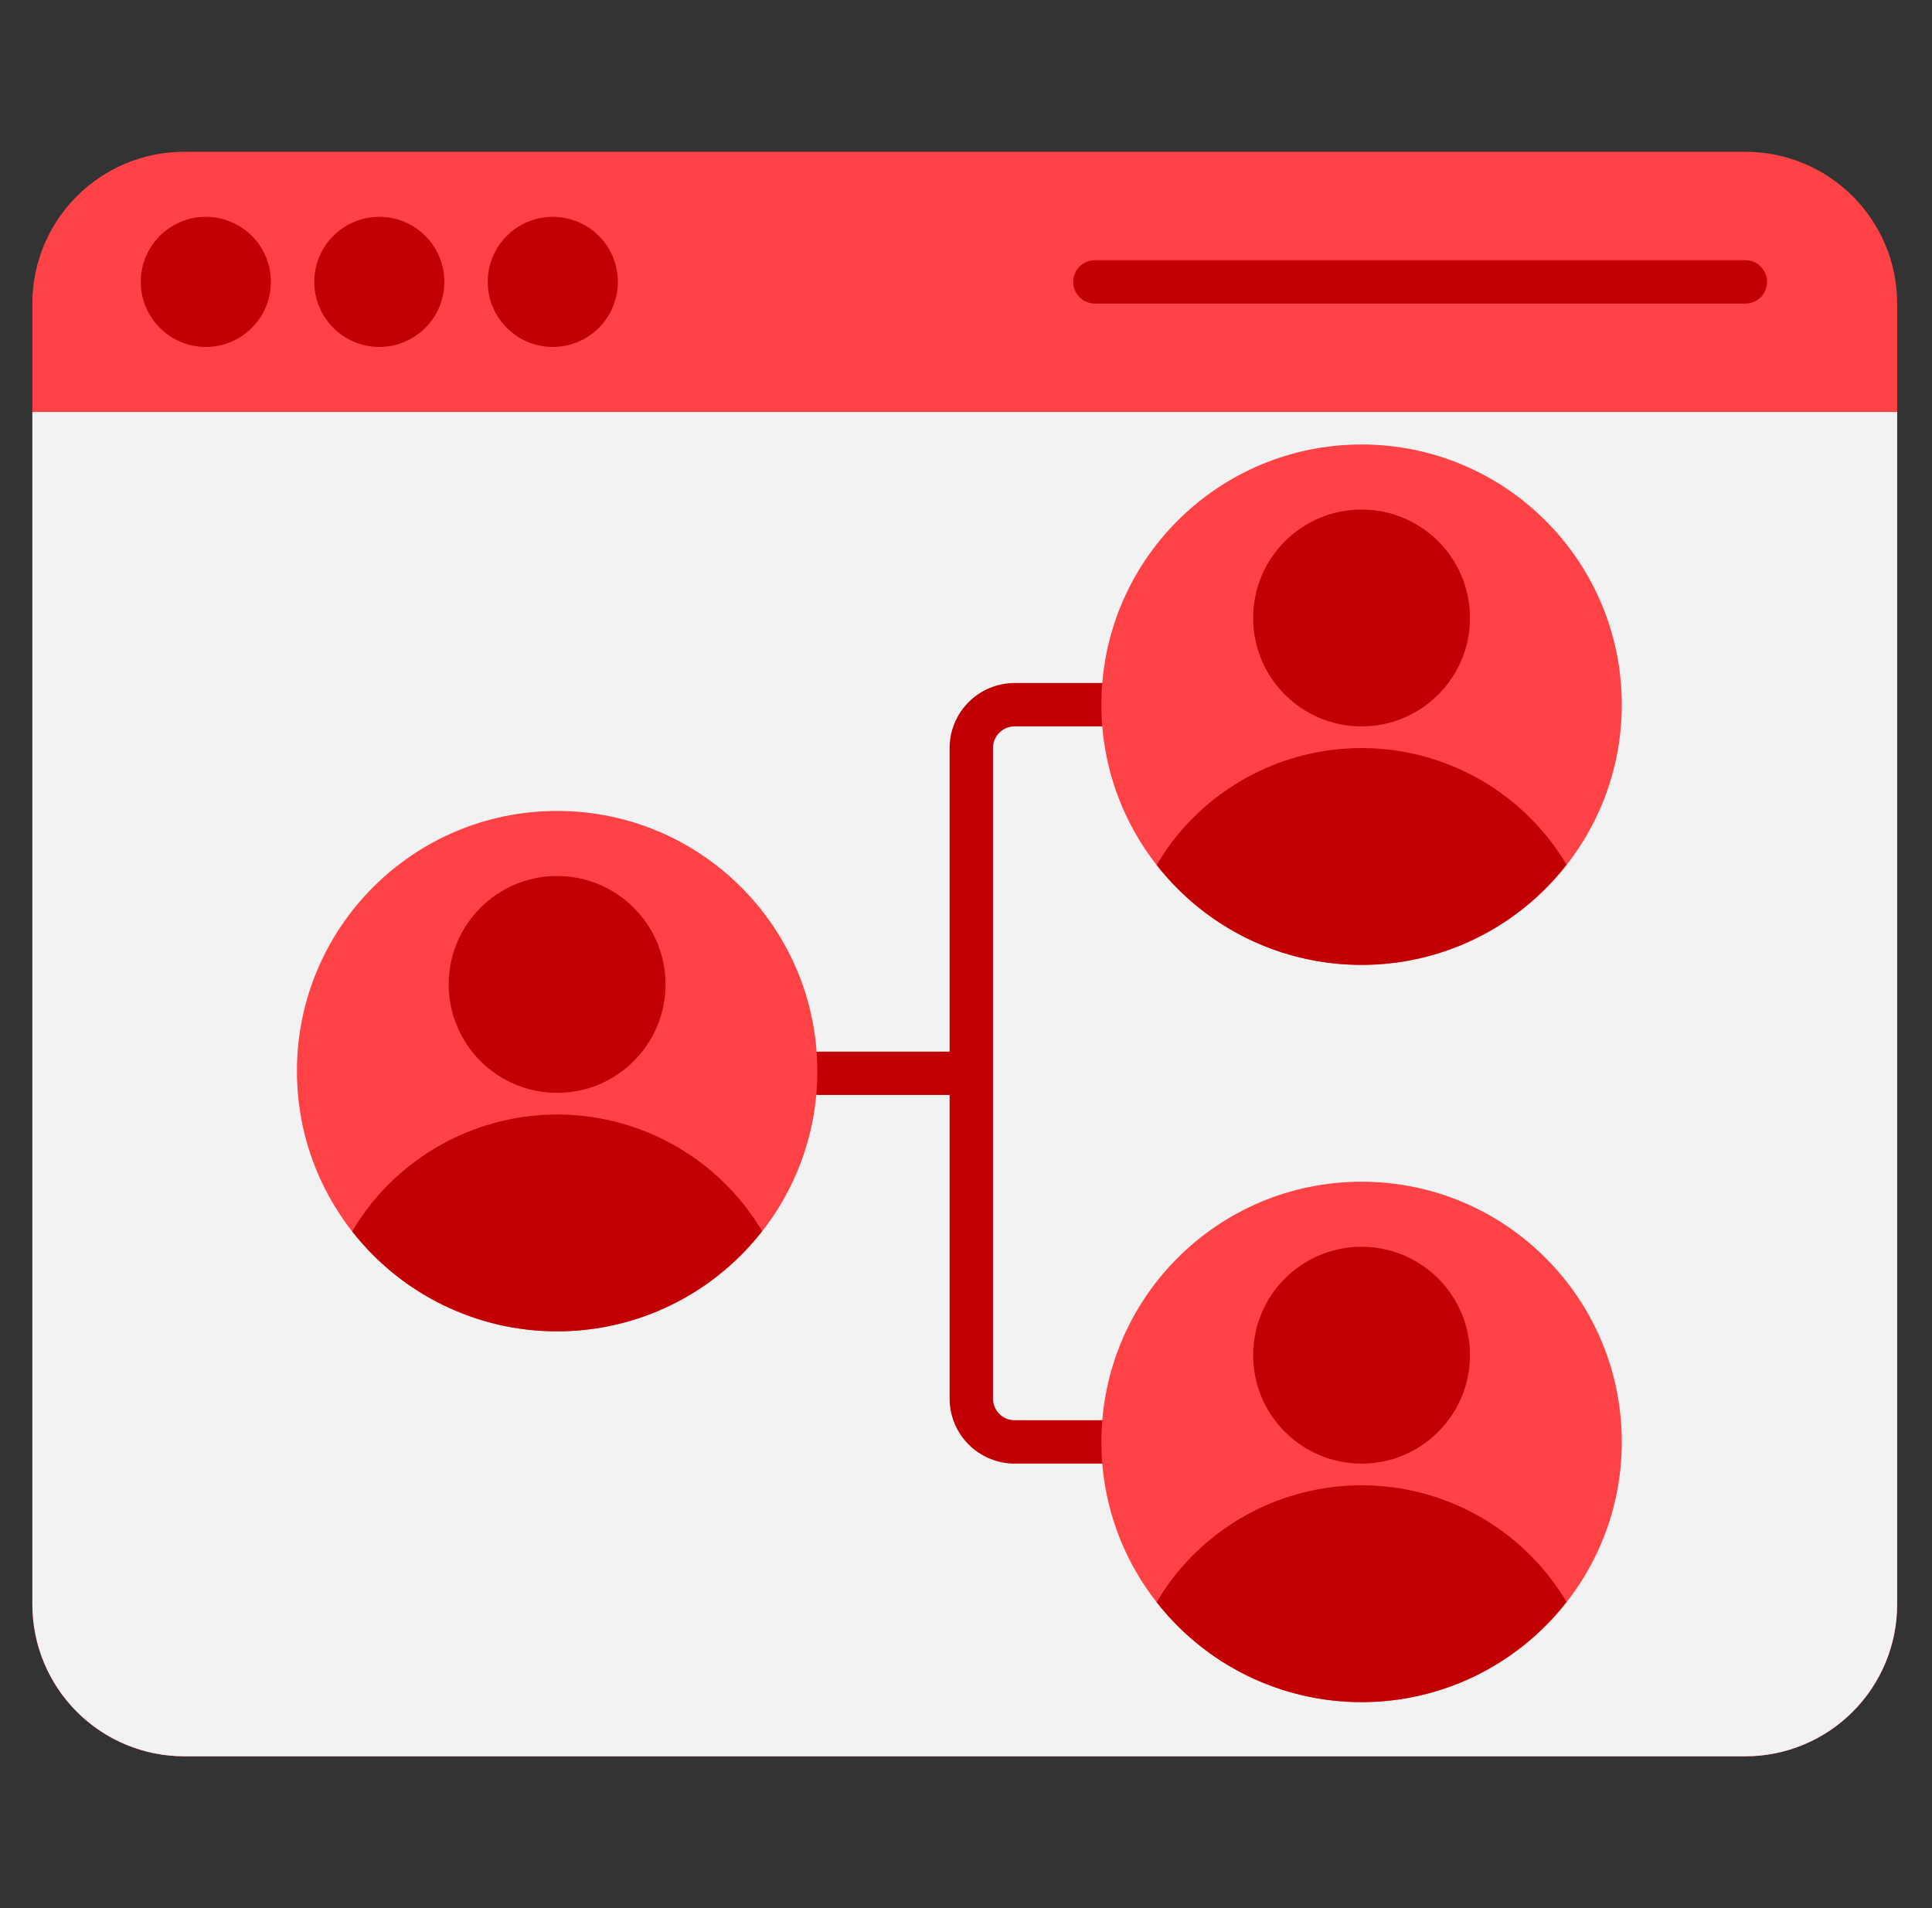
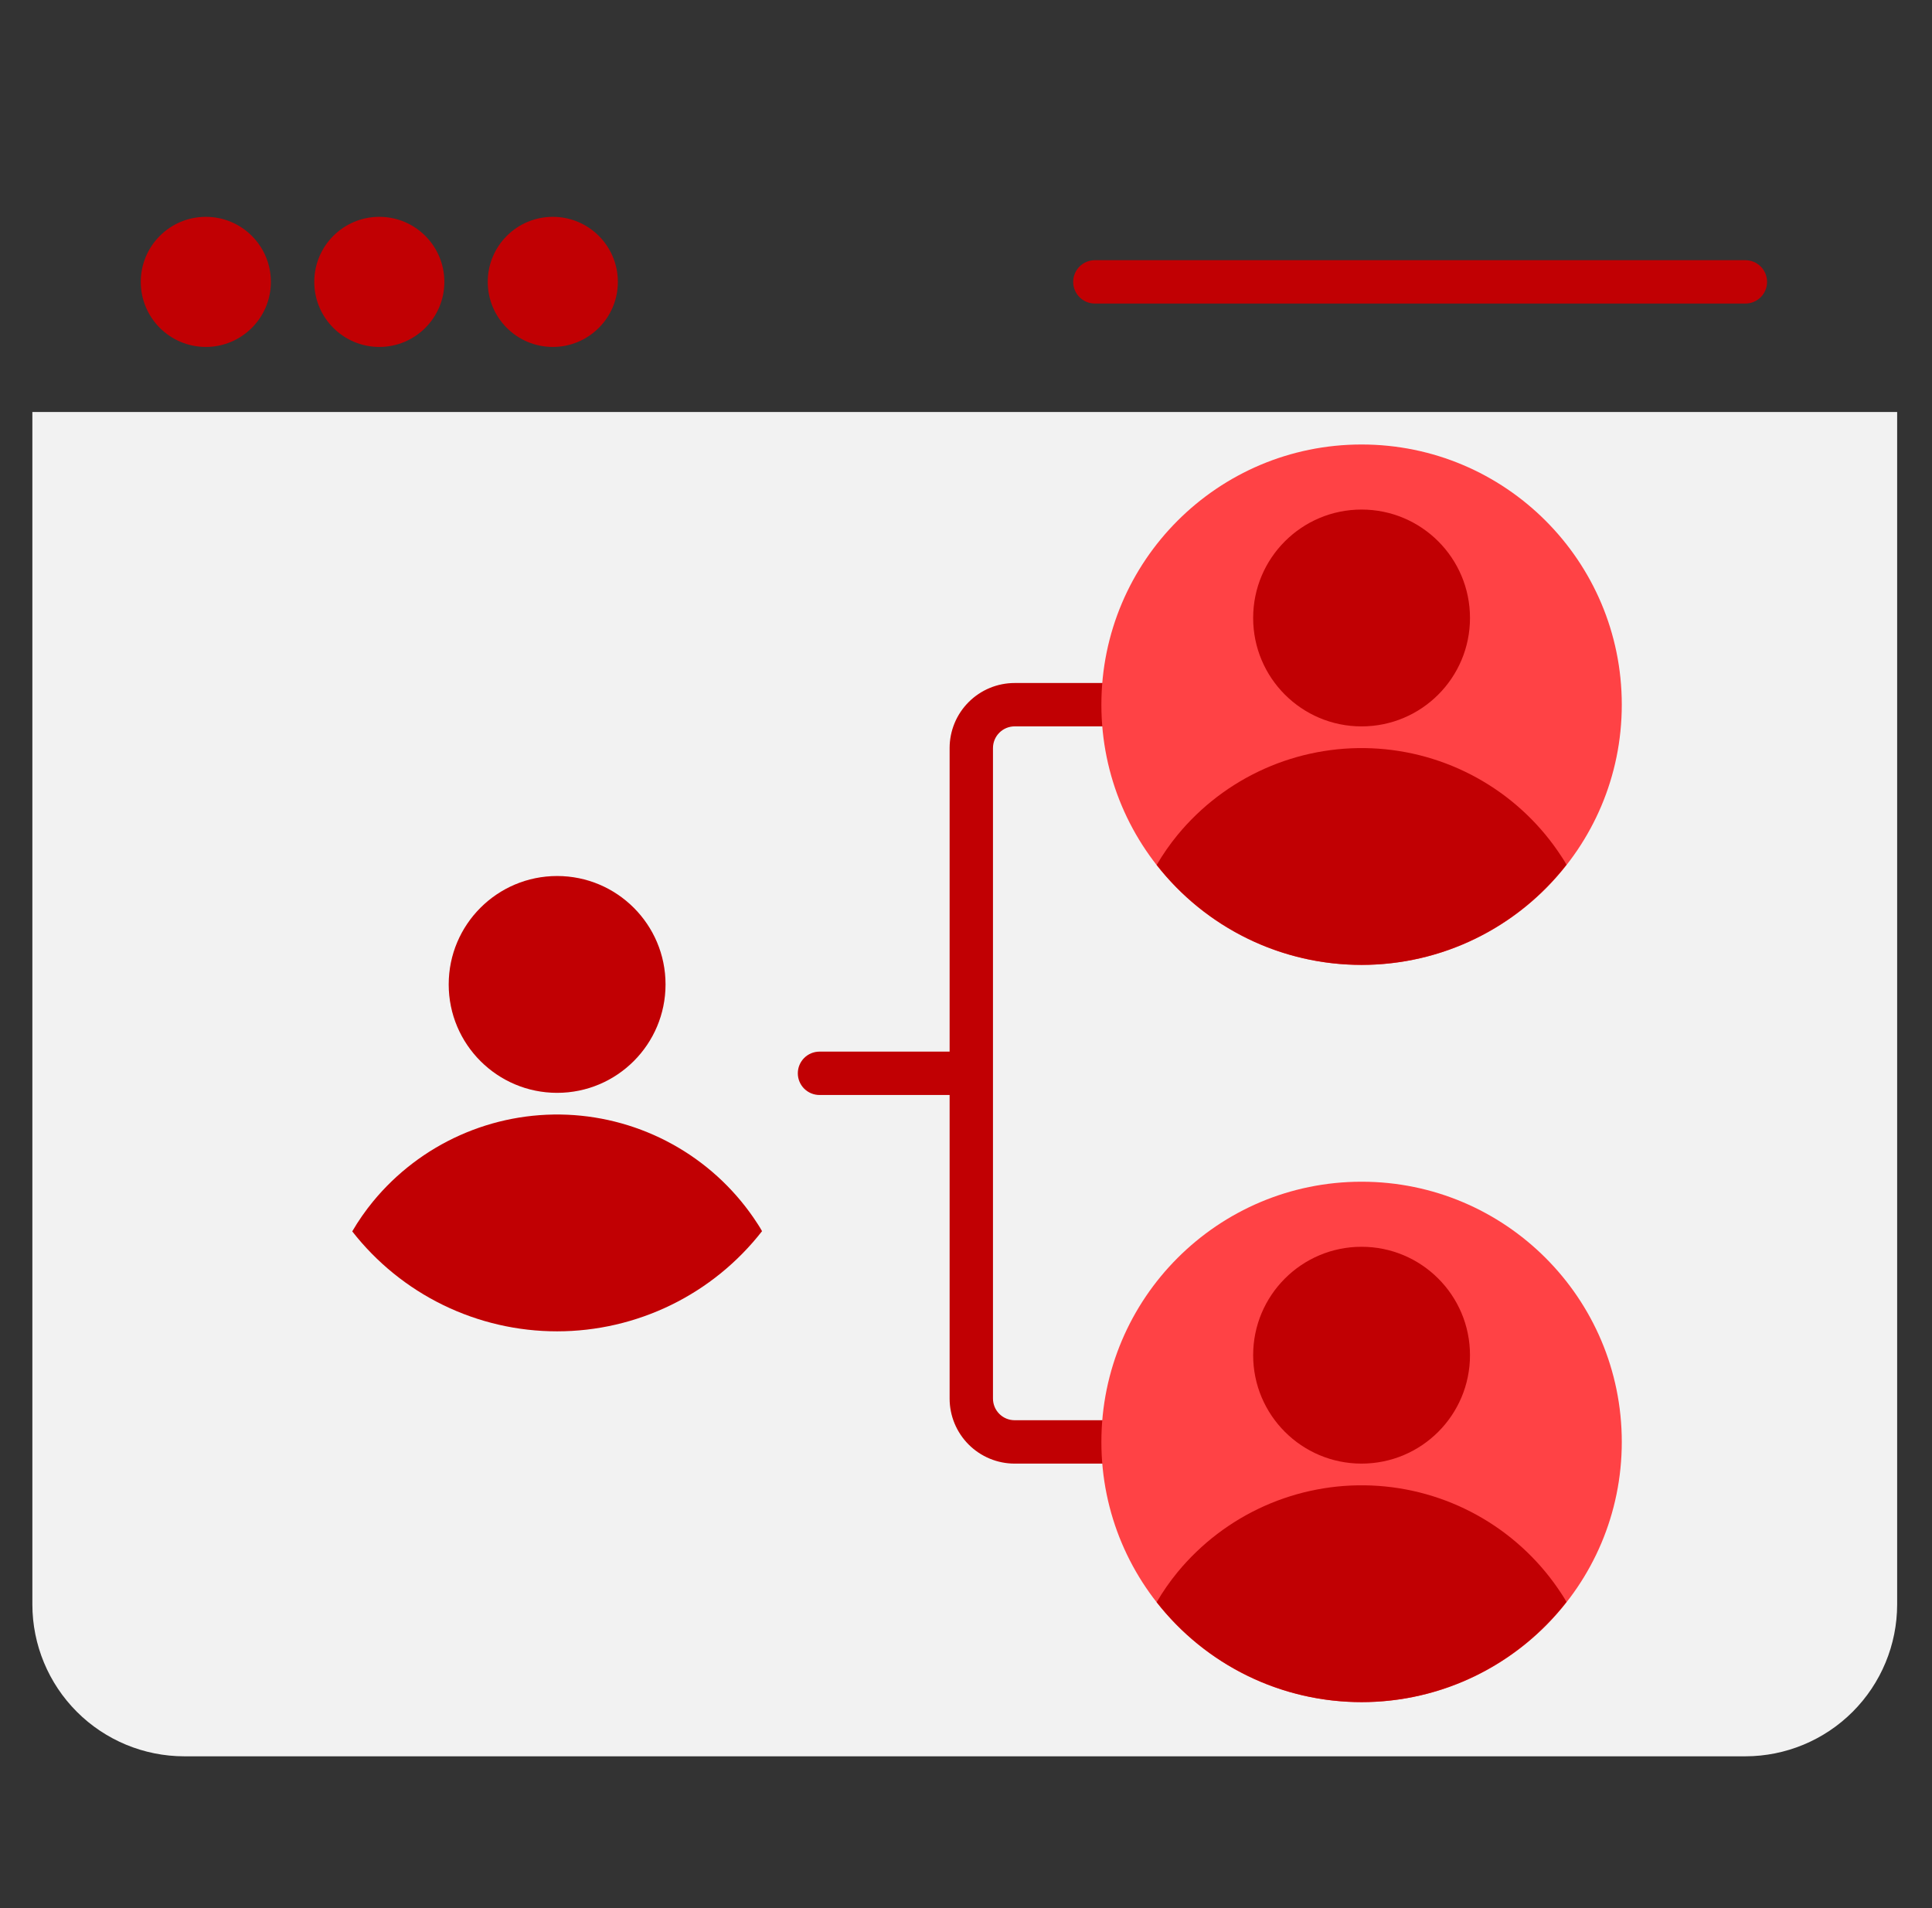
<svg xmlns="http://www.w3.org/2000/svg" width="81" height="80" viewBox="0 0 81 80" fill="none">
  <rect x="0" y="0" width="81" height="80" fill="#333333" stroke="none" />
-   <path d="M73.176 6.364H7.721C4.207 6.364 1.357 9.213 1.357 12.727V67.273C1.357 70.787 4.207 73.636 7.721 73.636H73.176C76.69 73.636 79.539 70.787 79.539 67.273V12.727C79.539 9.213 76.69 6.364 73.176 6.364Z" fill="#FF4245" />
  <path d="M79.539 17.273V67.273C79.537 68.96 78.866 70.577 77.673 71.77C76.48 72.963 74.863 73.634 73.176 73.636H7.721C6.034 73.634 4.416 72.963 3.223 71.77C2.03 70.577 1.359 68.96 1.357 67.273V17.273H79.539Z" fill="#F2F2F2" />
  <path d="M47.086 59.545H42.54C42.299 59.545 42.068 59.45 41.897 59.279C41.727 59.109 41.631 58.877 41.631 58.636V31.364C41.631 31.122 41.727 30.891 41.897 30.721C42.068 30.55 42.299 30.454 42.54 30.454H47.086C47.327 30.454 47.558 30.359 47.728 30.188C47.899 30.018 47.995 29.787 47.995 29.545C47.995 29.304 47.899 29.073 47.728 28.903C47.558 28.732 47.327 28.636 47.086 28.636H42.54C41.817 28.636 41.123 28.924 40.612 29.435C40.1 29.947 39.813 30.64 39.813 31.364V44.091H34.358C34.117 44.091 33.886 44.187 33.715 44.357C33.545 44.528 33.449 44.759 33.449 45C33.449 45.241 33.545 45.472 33.715 45.643C33.886 45.813 34.117 45.909 34.358 45.909H39.813V58.636C39.813 59.36 40.1 60.053 40.612 60.565C41.123 61.076 41.817 61.364 42.54 61.364H47.086C47.327 61.364 47.558 61.268 47.728 61.097C47.899 60.927 47.995 60.696 47.995 60.455C47.995 60.213 47.899 59.982 47.728 59.812C47.558 59.641 47.327 59.545 47.086 59.545Z" fill="#C10003" />
  <path d="M57.085 71.364C63.11 71.364 67.994 66.48 67.994 60.455C67.994 54.43 63.11 49.545 57.085 49.545C51.06 49.545 46.176 54.43 46.176 60.455C46.176 66.48 51.06 71.364 57.085 71.364Z" fill="#FF4245" />
  <path d="M65.676 67.164C64.658 68.471 63.355 69.528 61.867 70.256C60.379 70.984 58.744 71.363 57.087 71.364C55.431 71.364 53.795 70.987 52.306 70.261C50.817 69.535 49.514 68.479 48.494 67.173C48.752 66.732 49.043 66.313 49.367 65.918C50.35 64.724 51.597 63.773 53.009 63.142C54.422 62.511 55.962 62.217 57.507 62.282C59.053 62.347 60.562 62.77 61.917 63.518C63.271 64.266 64.434 65.318 65.312 66.591C65.44 66.782 65.567 66.964 65.676 67.164Z" fill="#C10003" />
  <path d="M57.084 61.364C59.595 61.364 61.63 59.329 61.63 56.818C61.63 54.308 59.595 52.273 57.084 52.273C54.574 52.273 52.539 54.308 52.539 56.818C52.539 59.329 54.574 61.364 57.084 61.364Z" fill="#C10003" />
  <path d="M57.085 40.455C63.11 40.455 67.994 35.57 67.994 29.545C67.994 23.52 63.11 18.636 57.085 18.636C51.06 18.636 46.176 23.52 46.176 29.545C46.176 35.57 51.06 40.455 57.085 40.455Z" fill="#FF4245" />
-   <path d="M23.358 55.818C29.383 55.818 34.267 50.934 34.267 44.909C34.267 38.884 29.383 34 23.358 34C17.333 34 12.449 38.884 12.449 44.909C12.449 50.934 17.333 55.818 23.358 55.818Z" fill="#FF4245" />
  <path d="M65.676 36.255C64.658 37.562 63.355 38.619 61.867 39.347C60.379 40.075 58.744 40.453 57.087 40.454C55.431 40.455 53.795 40.078 52.306 39.352C50.817 38.626 49.514 37.57 48.494 36.264C48.752 35.823 49.043 35.404 49.367 35.009C50.35 33.814 51.597 32.864 53.009 32.233C54.422 31.602 55.962 31.308 57.507 31.373C59.053 31.438 60.562 31.861 61.917 32.609C63.271 33.357 64.434 34.408 65.312 35.682C65.44 35.873 65.567 36.054 65.676 36.255Z" fill="#C10003" />
  <path d="M31.949 51.618C30.931 52.925 29.629 53.983 28.14 54.711C26.652 55.438 25.017 55.817 23.361 55.818C21.704 55.819 20.069 55.442 18.58 54.716C17.091 53.99 15.787 52.933 14.768 51.627C15.025 51.187 15.317 50.767 15.64 50.373C16.623 49.178 17.87 48.228 19.283 47.597C20.695 46.966 22.235 46.671 23.781 46.736C25.326 46.802 26.836 47.225 28.19 47.973C29.545 48.72 30.707 49.772 31.586 51.046C31.713 51.236 31.84 51.418 31.949 51.618Z" fill="#C10003" />
  <path d="M57.084 30.455C59.595 30.455 61.63 28.42 61.63 25.909C61.63 23.399 59.595 21.364 57.084 21.364C54.574 21.364 52.539 23.399 52.539 25.909C52.539 28.42 54.574 30.455 57.084 30.455Z" fill="#C10003" />
  <path d="M23.358 45.819C25.868 45.819 27.903 43.783 27.903 41.273C27.903 38.763 25.868 36.728 23.358 36.728C20.848 36.728 18.812 38.763 18.812 41.273C18.812 43.783 20.848 45.819 23.358 45.819Z" fill="#C10003" />
  <path d="M8.63 14.546C10.136 14.546 11.357 13.324 11.357 11.818C11.357 10.312 10.136 9.091 8.63 9.091C7.123 9.091 5.902 10.312 5.902 11.818C5.902 13.324 7.123 14.546 8.63 14.546Z" fill="#C10003" />
  <path d="M15.903 14.546C17.409 14.546 18.63 13.324 18.63 11.818C18.63 10.312 17.409 9.091 15.903 9.091C14.397 9.091 13.176 10.312 13.176 11.818C13.176 13.324 14.397 14.546 15.903 14.546Z" fill="#C10003" />
  <path d="M23.177 14.546C24.683 14.546 25.904 13.324 25.904 11.818C25.904 10.312 24.683 9.091 23.177 9.091C21.67 9.091 20.449 10.312 20.449 11.818C20.449 13.324 21.67 14.546 23.177 14.546Z" fill="#C10003" />
  <path d="M73.176 10.909H45.903C45.662 10.909 45.431 11.005 45.26 11.175C45.09 11.346 44.994 11.577 44.994 11.818C44.994 12.059 45.09 12.29 45.26 12.461C45.431 12.632 45.662 12.727 45.903 12.727H73.176C73.417 12.727 73.648 12.632 73.819 12.461C73.989 12.29 74.085 12.059 74.085 11.818C74.085 11.577 73.989 11.346 73.819 11.175C73.648 11.005 73.417 10.909 73.176 10.909Z" fill="#C10003" />
</svg>